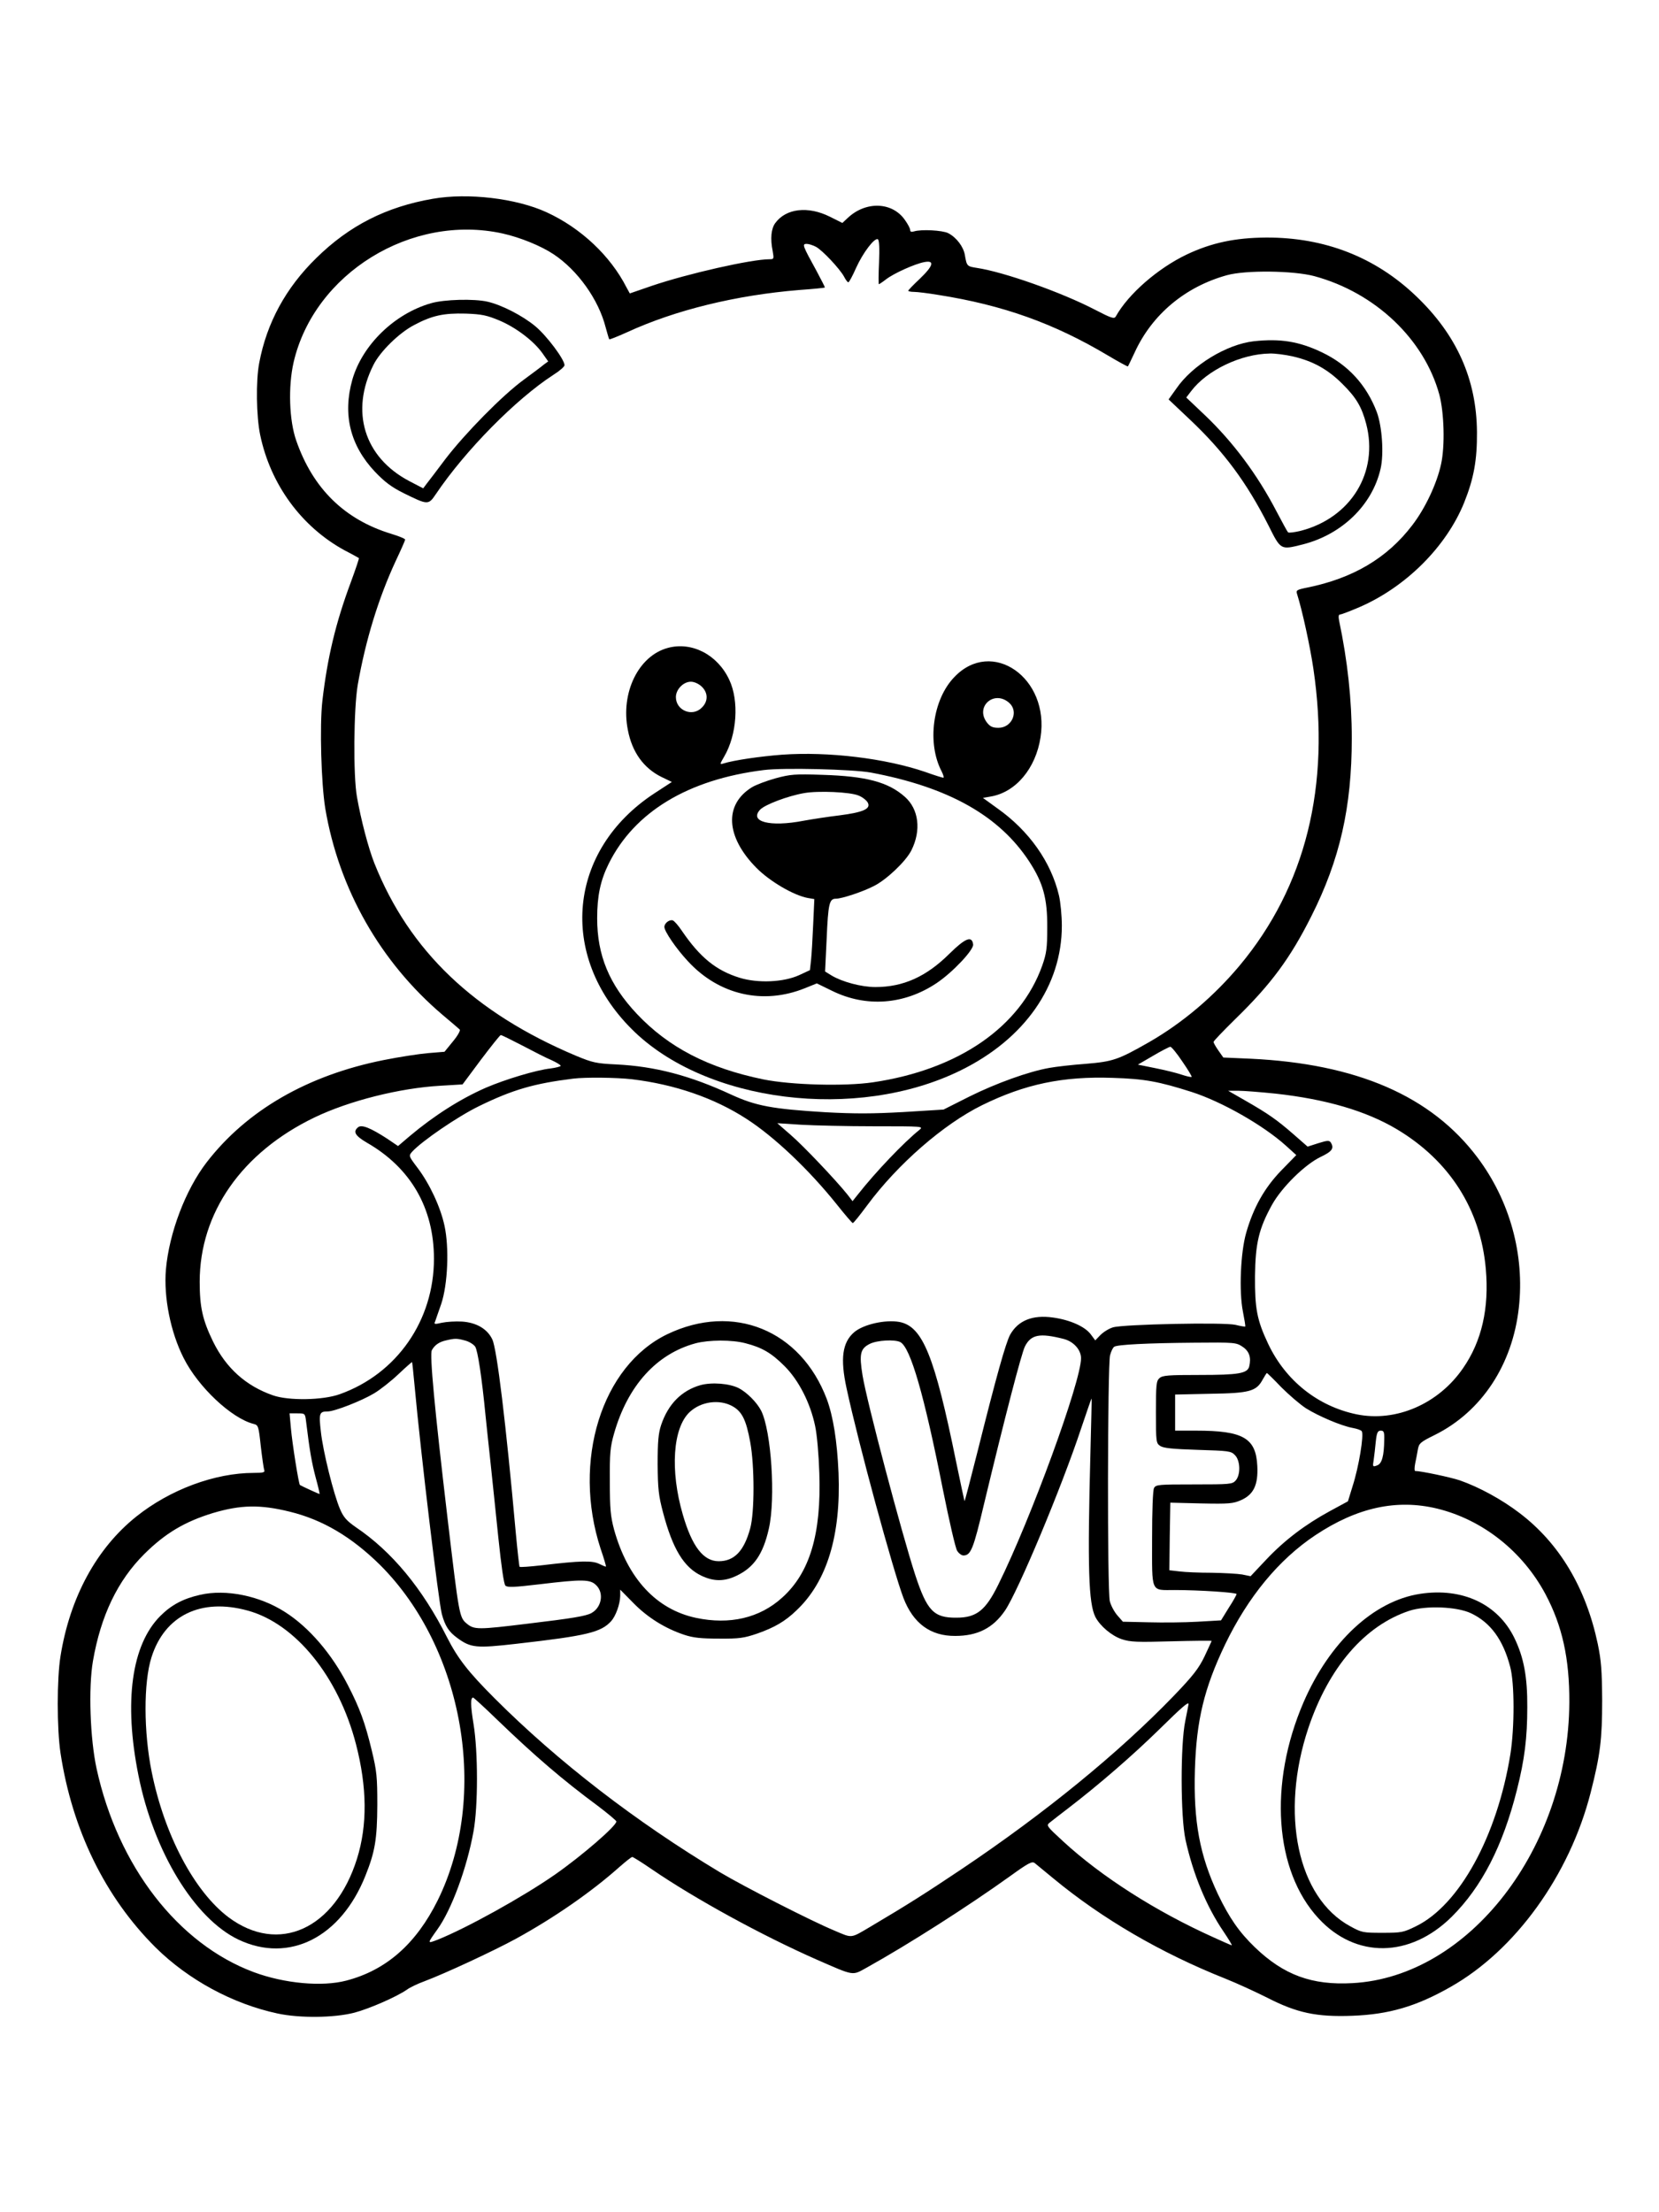
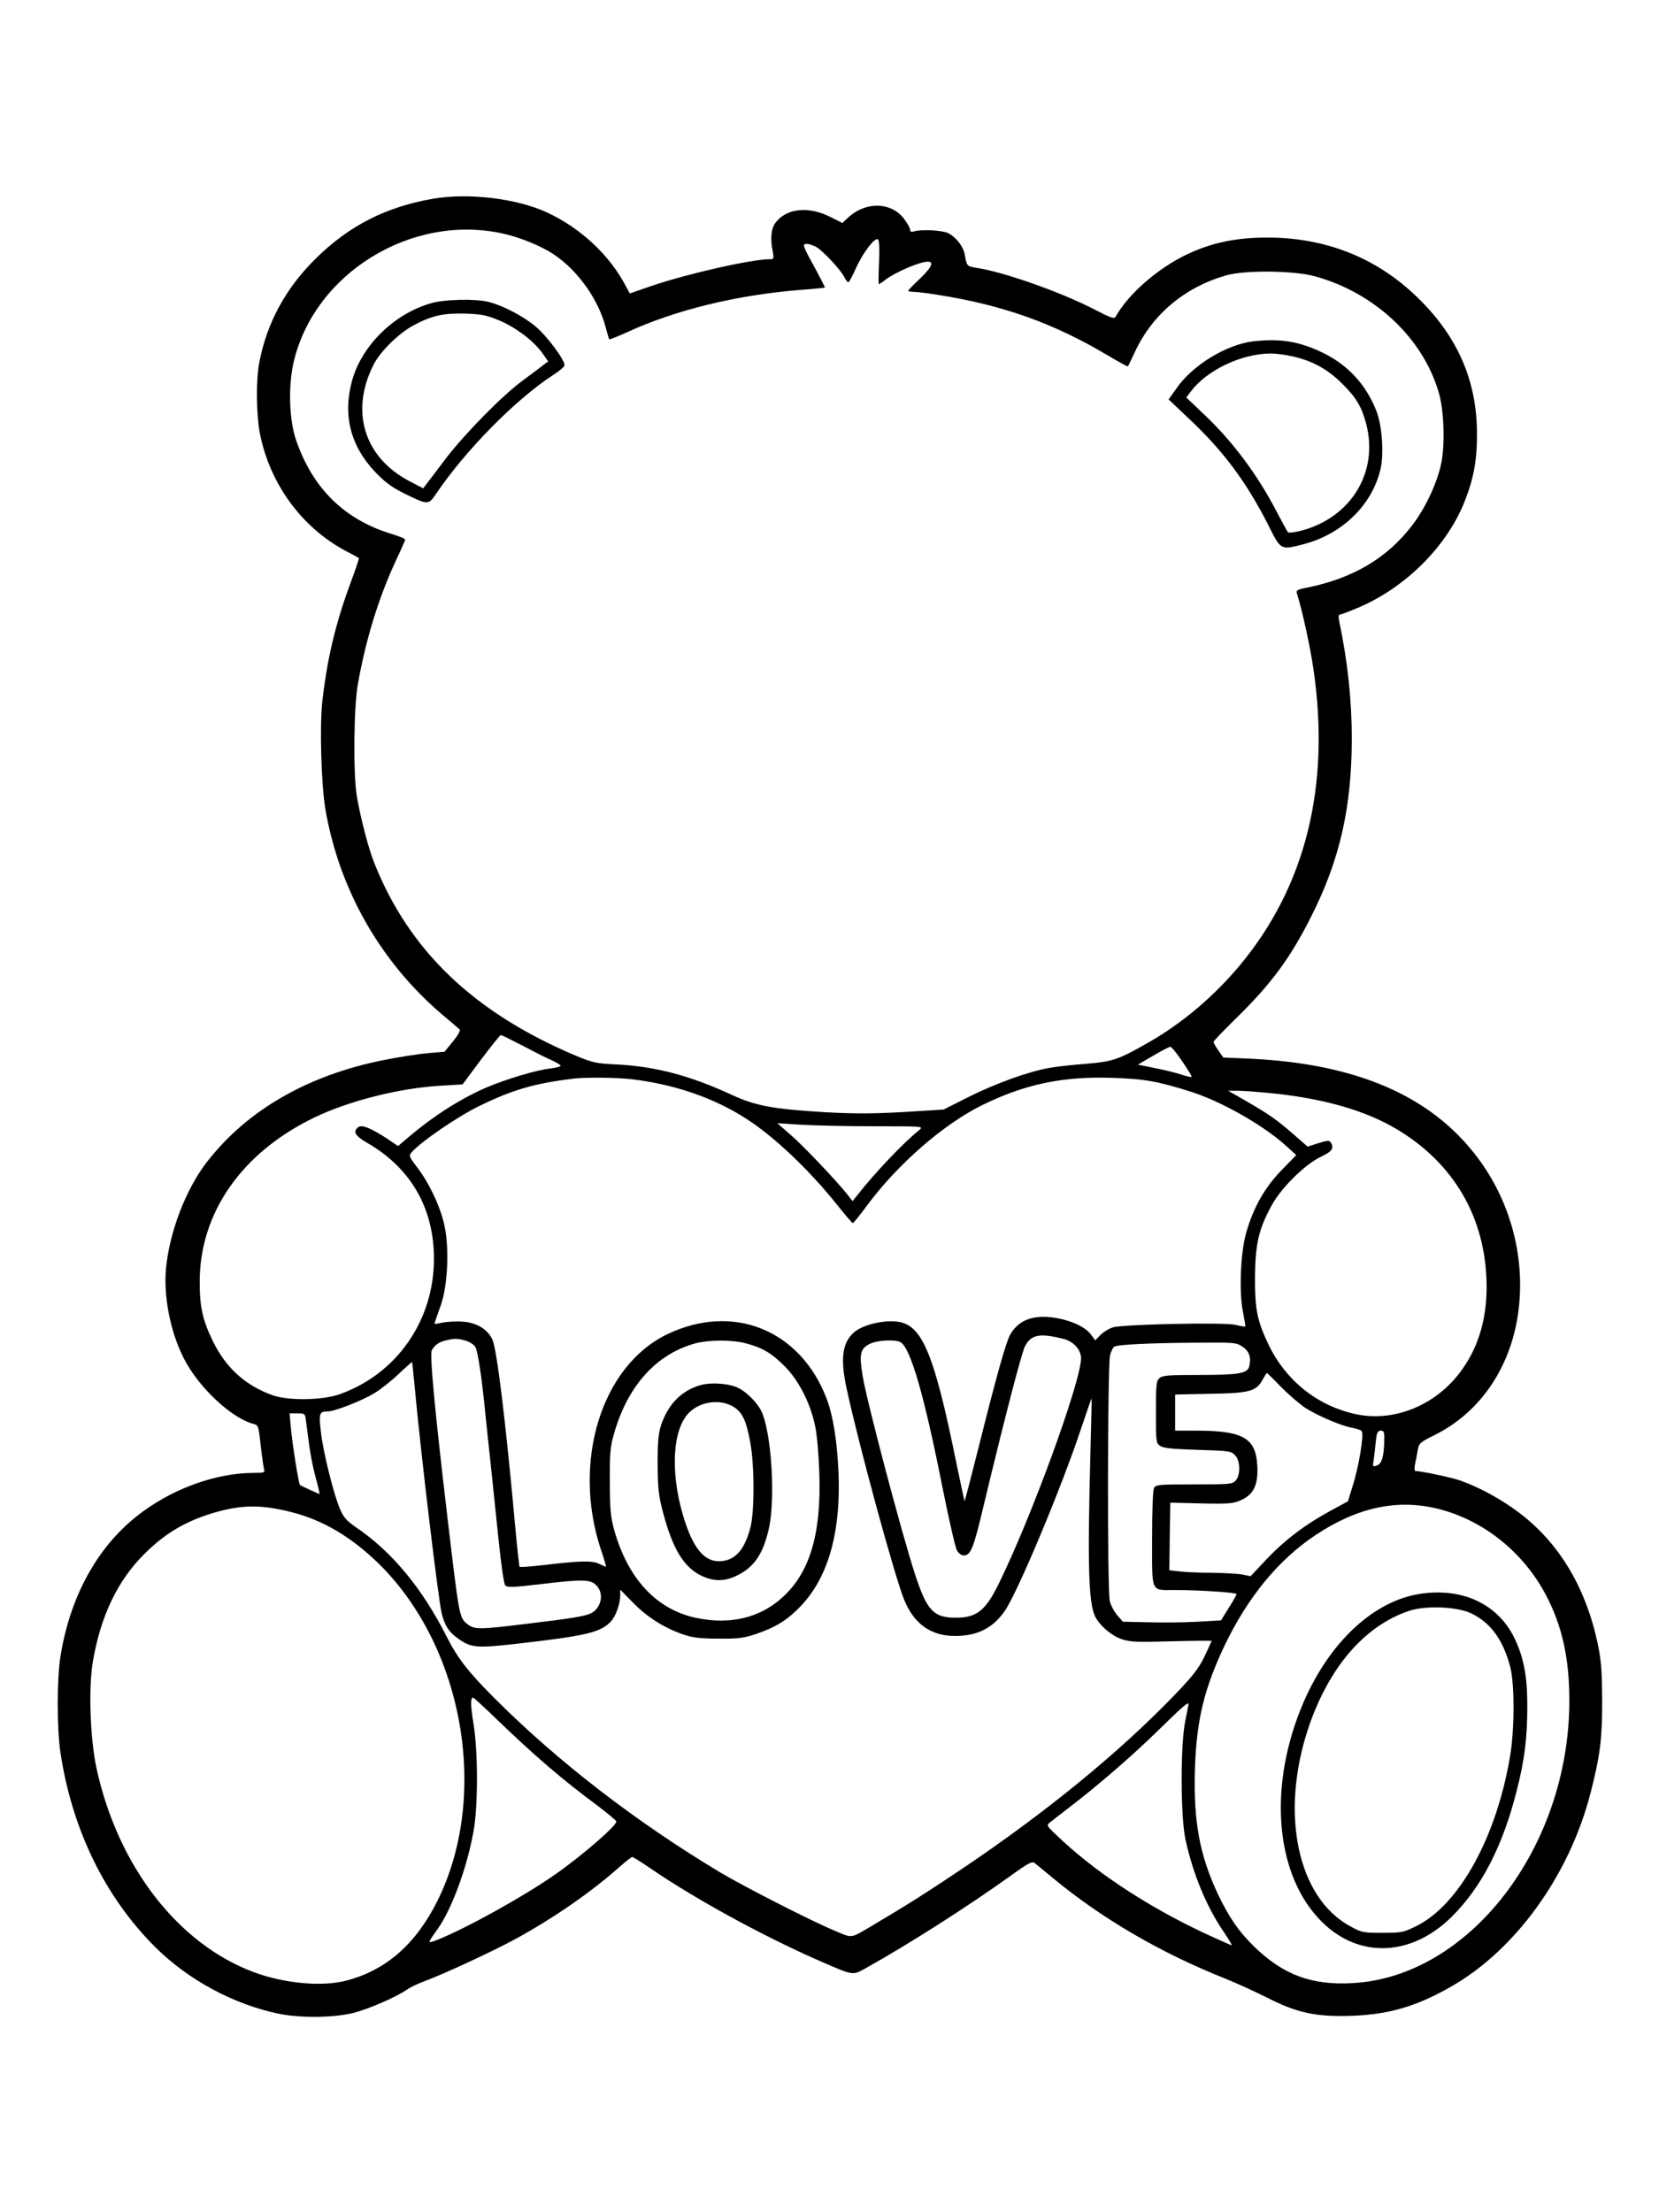
<svg xmlns="http://www.w3.org/2000/svg" version="1.0" width="864pt" height="1152pt" viewBox="0 0 864 1152" preserveAspectRatio="xMidYMid meet">
  <g transform="translate(0,1152) scale(0.1,-0.1)" fill="#000000" stroke="none">
    <path d="M2255 10485 c-244 -42 -436 -140 -607 -308 -160 -156 -259 -339 -298 -547 -18 -93 -15 -280 5 -375 54 -259 216 -479 440 -601 39 -20 72 -39 74 -40 2 -2 -17 -58 -42 -126 -79 -212 -122 -393 -148 -617 -15 -131 -6 -432 15 -561 71 -420 287 -800 611 -1075 44 -37 84 -71 89 -76 5 -5 -10 -32 -35 -62 l-44 -54 -85 -7 c-47 -4 -151 -20 -231 -36 -397 -79 -714 -262 -923 -533 -110 -143 -195 -367 -212 -558 -12 -144 24 -326 92 -460 76 -152 250 -315 365 -344 24 -6 26 -11 37 -115 7 -60 15 -116 18 -125 5 -12 -4 -15 -54 -15 -203 0 -437 -87 -613 -228 -206 -165 -345 -420 -394 -727 -19 -117 -19 -377 0 -503 61 -401 232 -751 495 -1013 171 -169 402 -294 635 -344 115 -25 296 -23 400 4 80 21 223 84 274 120 15 11 56 31 92 44 109 41 358 157 474 220 199 109 394 244 540 374 33 29 63 53 68 53 4 0 49 -28 100 -63 228 -156 574 -345 857 -470 204 -89 186 -86 266 -42 217 121 524 317 743 474 97 70 116 80 130 69 9 -7 52 -43 96 -79 255 -211 561 -389 895 -522 63 -25 162 -71 220 -100 154 -79 256 -101 443 -94 189 7 332 48 511 150 338 191 620 582 730 1012 50 196 60 278 60 480 -1 157 -5 208 -23 295 -62 293 -200 523 -406 680 -94 72 -212 136 -312 171 -47 16 -203 49 -233 49 -4 0 -4 17 0 38 4 20 11 53 14 73 6 33 12 39 89 77 243 121 404 365 437 662 31 276 -47 558 -215 782 -241 321 -629 489 -1185 515 l-139 6 -26 37 c-14 20 -25 40 -25 44 0 5 51 58 114 120 186 181 286 317 395 534 149 295 211 569 211 927 0 202 -22 404 -66 613 -4 21 -3 32 5 32 6 0 51 17 100 38 243 105 453 315 546 544 51 127 68 223 67 368 -2 274 -105 506 -317 708 -212 203 -476 306 -780 305 -162 -1 -285 -27 -414 -88 -151 -72 -305 -206 -370 -323 -8 -14 -23 -9 -108 35 -175 91 -475 197 -616 218 -51 8 -52 9 -62 67 -7 43 -44 92 -87 114 -30 15 -140 21 -178 9 -14 -4 -20 -2 -20 8 0 8 -13 32 -29 54 -66 92 -202 96 -295 9 l-29 -27 -66 33 c-113 56 -227 43 -283 -33 -22 -29 -27 -82 -14 -146 7 -41 7 -43 -17 -43 -94 0 -426 -75 -614 -139 l-113 -39 -17 31 c-84 165 -238 310 -417 392 -157 72 -409 102 -591 70z m363 -181 c90 -20 199 -64 265 -108 125 -83 234 -235 271 -380 9 -32 17 -61 19 -63 2 -2 44 15 93 37 250 115 566 193 898 220 71 5 131 11 132 13 1 1 -19 40 -44 87 -72 131 -76 140 -51 140 11 0 33 -7 48 -15 33 -17 125 -115 147 -156 8 -16 18 -29 22 -29 4 0 22 33 40 74 36 80 97 160 114 150 7 -5 9 -47 6 -120 -3 -63 -3 -114 -1 -114 2 0 19 11 37 25 41 32 151 81 199 90 56 11 49 -18 -23 -87 -33 -31 -60 -59 -60 -62 0 -3 14 -6 30 -6 17 0 74 -7 128 -16 336 -53 601 -148 880 -314 57 -34 105 -60 106 -58 2 2 17 34 35 72 91 199 264 343 481 403 98 27 346 24 455 -5 317 -86 572 -328 651 -617 25 -94 30 -267 9 -362 -22 -102 -83 -231 -150 -318 -131 -172 -310 -277 -548 -325 -54 -11 -58 -14 -52 -33 28 -89 68 -274 85 -389 90 -610 -40 -1134 -384 -1546 -134 -160 -295 -297 -470 -398 -163 -93 -189 -102 -333 -114 -70 -5 -155 -15 -188 -21 -108 -19 -277 -80 -416 -149 l-135 -68 -210 -13 c-162 -9 -253 -9 -404 -1 -279 17 -363 33 -490 91 -215 100 -398 148 -600 158 -105 5 -123 9 -210 45 -531 224 -868 546 -1050 1002 -32 81 -70 227 -91 346 -20 112 -17 459 4 583 41 234 108 452 198 646 27 57 49 107 49 111 0 5 -33 18 -72 30 -243 74 -408 235 -495 485 -37 105 -43 281 -14 408 107 463 614 776 1089 671z m103 -4229 c57 -30 125 -65 152 -76 26 -12 47 -25 47 -29 0 -4 -24 -10 -53 -14 -74 -8 -236 -57 -336 -100 -133 -58 -271 -146 -397 -252 l-61 -52 -56 38 c-88 57 -133 75 -152 60 -28 -23 -16 -44 45 -80 229 -131 350 -341 350 -605 0 -321 -193 -599 -490 -705 -88 -32 -267 -35 -349 -6 -140 49 -243 141 -311 279 -55 113 -70 180 -70 312 0 360 220 674 598 856 181 87 444 153 655 165 l116 7 96 129 c53 70 99 128 103 128 5 0 55 -25 113 -55z m3436 -82 c29 -42 51 -78 49 -81 -3 -2 -26 3 -53 12 -26 9 -88 24 -138 34 l-89 18 79 46 c44 26 85 47 90 47 6 0 34 -34 62 -76z m-2867 -93 c225 -27 430 -98 597 -206 146 -94 326 -265 471 -446 42 -53 80 -97 83 -97 4 -1 37 41 75 92 159 215 398 423 599 522 224 110 421 151 680 142 166 -5 240 -19 410 -73 159 -51 376 -175 493 -281 l53 -48 -78 -80 c-87 -90 -145 -192 -183 -325 -29 -101 -38 -304 -17 -410 8 -41 14 -76 12 -78 -1 -1 -24 2 -51 9 -61 14 -581 3 -637 -13 -21 -6 -50 -24 -66 -40 l-27 -28 -23 31 c-30 41 -109 76 -197 88 -106 15 -181 -15 -223 -89 -23 -42 -73 -221 -167 -597 -38 -150 -69 -271 -71 -270 -1 2 -20 92 -43 202 -113 556 -175 708 -296 731 -73 13 -186 -12 -235 -53 -62 -53 -74 -137 -40 -293 63 -292 241 -945 296 -1091 51 -133 141 -199 270 -198 116 0 197 41 259 132 67 98 294 639 397 950 29 86 53 156 54 154 1 -1 -2 -126 -6 -277 -16 -603 -10 -790 26 -861 25 -47 84 -97 137 -115 45 -15 80 -16 260 -11 114 3 208 4 208 2 0 -2 -17 -38 -37 -81 -30 -62 -59 -100 -162 -207 -285 -295 -666 -607 -1104 -901 -191 -128 -283 -186 -472 -298 -107 -63 -94 -62 -188 -22 -121 50 -473 230 -597 304 -438 263 -843 575 -1174 906 -138 138 -192 208 -248 318 -128 254 -287 447 -476 574 -47 33 -63 51 -81 93 -33 76 -89 301 -100 404 -11 96 -8 105 36 105 36 0 178 56 241 94 32 19 89 64 127 100 38 36 70 64 71 63 1 -1 7 -56 13 -122 33 -359 125 -1125 142 -1190 17 -63 37 -93 81 -125 70 -51 98 -54 307 -30 370 42 441 60 494 118 24 27 46 88 47 131 l0 33 68 -69 c74 -76 166 -133 265 -166 48 -16 89 -20 182 -20 105 -1 130 3 198 26 91 32 146 64 205 121 159 150 232 391 219 716 -7 165 -28 295 -61 384 -136 360 -487 503 -831 338 -342 -165 -496 -661 -347 -1117 17 -49 29 -91 28 -93 -2 -1 -17 5 -35 14 -36 18 -97 17 -298 -7 -62 -7 -114 -11 -117 -8 -2 2 -11 83 -20 179 -51 567 -98 955 -122 1005 -26 55 -83 88 -158 93 -33 2 -80 -1 -104 -6 -39 -9 -43 -8 -36 6 3 10 18 51 32 92 34 102 42 292 17 407 -21 98 -78 219 -140 301 -47 62 -47 63 -29 84 51 56 238 184 349 238 176 86 288 118 490 143 65 8 225 6 305 -3z m3353 -75 c263 -29 471 -90 631 -185 275 -164 437 -418 464 -728 18 -204 -21 -376 -118 -516 -128 -187 -350 -283 -555 -241 -202 42 -369 175 -460 366 -59 125 -70 184 -69 354 2 171 20 247 89 372 51 91 171 209 252 248 61 29 72 45 54 75 -8 12 -17 12 -65 -3 l-56 -18 -72 63 c-87 76 -134 109 -253 177 l-89 51 52 0 c29 0 117 -7 195 -15z m-2090 -170 c253 0 258 0 235 -19 -81 -65 -228 -219 -320 -336 l-28 -35 -27 35 c-61 76 -229 253 -295 310 l-70 61 124 -8 c67 -4 239 -8 381 -8z m985 -1107 c53 -13 92 -57 92 -101 0 -121 -261 -836 -431 -1179 -66 -134 -113 -172 -218 -172 -118 -1 -153 35 -215 224 -70 215 -252 902 -274 1038 -18 111 -12 139 38 164 38 19 130 24 159 9 53 -29 124 -275 221 -765 33 -164 66 -309 75 -322 8 -13 23 -24 32 -24 39 0 52 32 108 269 109 454 195 785 213 820 32 62 77 70 200 39z m-3115 -9 c20 -5 44 -20 52 -32 13 -21 34 -155 54 -362 6 -55 17 -165 26 -245 9 -80 26 -253 40 -384 16 -154 29 -244 37 -253 11 -10 43 -9 178 7 225 27 264 26 295 -5 42 -41 28 -116 -25 -145 -29 -16 -104 -28 -330 -55 -261 -32 -280 -32 -319 0 -39 33 -40 39 -101 555 -67 568 -93 846 -81 869 15 27 38 43 74 51 46 11 57 11 100 -1z m1460 -14 c86 -22 135 -51 203 -119 74 -74 134 -192 159 -311 10 -46 19 -151 22 -246 11 -318 -50 -520 -194 -649 -117 -106 -273 -142 -448 -105 -207 44 -356 205 -427 460 -18 68 -22 106 -22 250 -1 148 2 180 22 250 71 249 221 415 425 470 69 18 189 19 260 0z m2588 -18 c35 -23 46 -56 35 -102 -9 -37 -54 -45 -259 -45 -163 0 -193 -2 -209 -17 -16 -14 -18 -34 -18 -177 0 -156 1 -162 23 -176 16 -11 65 -16 194 -20 161 -5 174 -6 194 -27 29 -28 31 -103 4 -133 -17 -19 -30 -20 -216 -20 -186 0 -199 -1 -209 -19 -6 -12 -10 -115 -10 -265 0 -286 -9 -266 118 -266 130 0 322 -13 322 -21 0 -4 -18 -37 -41 -72 l-40 -65 -122 -7 c-67 -4 -182 -5 -255 -3 l-134 3 -28 32 c-16 18 -34 51 -40 74 -14 51 -12 1224 1 1281 5 20 15 41 22 45 17 11 170 19 418 21 210 2 217 1 250 -21z m202 -211 c40 -40 98 -90 129 -110 66 -41 183 -91 243 -102 22 -4 43 -11 47 -17 12 -19 -15 -185 -48 -287 l-24 -78 -94 -51 c-127 -69 -236 -151 -332 -253 l-81 -86 -44 9 c-24 4 -96 8 -159 9 -63 0 -139 3 -168 7 l-52 6 2 176 3 176 161 -4 c145 -3 166 -1 207 17 66 29 90 80 85 178 -7 146 -74 184 -320 184 l-108 0 0 94 0 94 183 4 c206 3 240 13 273 74 10 18 20 34 22 34 2 0 36 -33 75 -74z m-5079 -178 c19 -156 30 -216 50 -292 13 -47 22 -86 20 -86 -3 0 -91 40 -102 47 -6 3 -40 215 -47 296 l-7 77 41 0 c39 0 40 0 45 -42z m5615 -95 c-1 -85 -12 -125 -37 -134 -23 -9 -24 -7 -18 28 3 21 8 64 11 96 5 47 10 57 26 57 16 0 19 -7 18 -47z m276 -359 c237 -58 445 -223 564 -446 87 -164 125 -334 124 -563 -4 -758 -522 -1429 -1129 -1462 -211 -12 -358 42 -508 186 -83 80 -134 154 -193 277 -95 202 -128 379 -120 649 8 257 48 423 157 651 120 249 280 443 471 570 217 144 423 189 634 138z m-5976 -16 c172 -42 323 -132 471 -278 436 -436 568 -1201 300 -1745 -113 -228 -269 -365 -477 -419 -126 -33 -322 -15 -481 44 -395 147 -708 552 -819 1060 -34 157 -43 421 -19 560 41 237 129 420 268 558 109 108 210 168 357 213 145 43 246 45 400 7z m1083 -1086 c193 -186 340 -312 520 -445 53 -40 97 -77 98 -82 1 -23 -181 -180 -320 -277 -168 -117 -461 -279 -611 -339 -55 -21 -55 -22 -1 54 73 101 154 320 188 510 24 130 24 415 0 560 -16 98 -16 137 -2 137 3 0 61 -53 128 -118z m3598 84 c0 -2 -8 -41 -17 -87 -26 -124 -25 -500 1 -619 39 -178 108 -346 197 -477 27 -40 47 -73 44 -73 -3 0 -44 18 -92 40 -303 136 -586 317 -786 501 -87 80 -89 83 -70 98 11 9 55 43 98 76 159 122 334 274 470 407 124 122 155 148 155 134z" />
    <path d="M2245 9941 c-190 -54 -358 -217 -410 -398 -51 -181 -12 -342 118 -480 51 -53 85 -79 149 -111 126 -62 129 -63 168 -5 153 227 416 494 612 621 32 20 58 43 58 50 0 30 -92 153 -152 203 -66 55 -175 111 -249 128 -69 16 -226 12 -294 -8z m356 -90 c85 -36 177 -105 223 -169 l31 -44 -22 -16 c-11 -10 -59 -45 -106 -80 -111 -81 -305 -279 -407 -412 -43 -58 -88 -116 -98 -129 l-18 -24 -73 38 c-235 124 -308 363 -186 605 35 70 133 166 211 207 94 50 154 63 269 60 85 -3 111 -9 176 -36z" />
    <path d="M6530 9743 c-142 -16 -321 -125 -404 -247 l-40 -56 110 -104 c179 -169 297 -329 410 -552 65 -130 63 -128 179 -99 204 52 362 205 405 394 18 77 8 221 -20 296 -54 141 -149 245 -285 310 -119 57 -217 73 -355 58z m203 -79 c104 -24 182 -67 258 -143 73 -72 101 -121 124 -208 66 -252 -79 -489 -340 -557 -33 -8 -63 -12 -67 -8 -4 4 -30 52 -59 107 -100 193 -228 364 -374 503 l-97 92 26 34 c82 108 259 193 409 195 26 1 80 -6 120 -15z" />
-     <path d="M3478 8146 c-153 -41 -247 -234 -208 -428 22 -115 82 -198 175 -244 l54 -26 -92 -60 c-449 -295 -502 -843 -117 -1227 382 -383 1171 -482 1713 -215 334 164 527 441 527 753 0 53 -7 124 -15 158 -41 174 -155 336 -320 453 l-76 55 40 7 c131 22 235 146 260 308 49 310 -254 521 -450 313 -112 -117 -142 -343 -65 -490 9 -18 13 -33 9 -33 -5 0 -47 13 -94 30 -208 71 -504 107 -745 90 -118 -9 -253 -29 -307 -46 -19 -6 -19 -4 5 37 66 113 78 289 26 399 -61 131 -195 200 -320 166z m176 -201 c34 -32 35 -77 1 -110 -49 -50 -135 -15 -135 55 0 40 39 80 78 80 17 0 40 -10 56 -25z m1604 -87 c48 -46 11 -128 -58 -128 -30 0 -43 6 -59 26 -66 84 38 175 117 102z m-723 -361 c405 -76 669 -225 825 -463 73 -112 95 -193 94 -344 0 -108 -4 -135 -26 -198 -114 -320 -436 -542 -881 -608 -149 -22 -427 -14 -571 15 -287 59 -495 167 -659 341 -144 153 -207 305 -207 498 0 117 17 197 60 284 134 270 413 439 808 488 101 13 463 4 557 -13z" />
-     <path d="M4039 7467 c-47 -13 -102 -34 -122 -46 -147 -90 -138 -258 22 -420 69 -70 193 -143 267 -157 l35 -6 -6 -132 c-3 -72 -8 -155 -11 -184 l-6 -54 -56 -26 c-81 -37 -213 -43 -309 -14 -124 38 -208 107 -302 245 -18 27 -39 51 -47 54 -17 6 -44 -14 -44 -34 0 -23 62 -114 124 -180 161 -174 390 -227 608 -139 l62 25 80 -39 c177 -87 375 -72 543 40 84 56 195 174 191 202 -6 47 -41 33 -124 -49 -120 -119 -240 -173 -385 -173 -73 0 -173 27 -228 60 l-34 21 8 167 c8 187 14 212 48 212 31 0 140 36 198 66 66 33 166 128 195 185 53 105 39 216 -34 280 -87 77 -202 107 -427 114 -146 5 -168 3 -246 -18z m433 -90 c20 -8 41 -25 47 -36 18 -33 -23 -51 -147 -67 -59 -7 -143 -20 -187 -28 -176 -34 -285 -5 -226 58 25 26 143 71 229 86 72 13 241 6 284 -13z" />
    <path d="M3648 4307 c-98 -28 -168 -98 -205 -208 -14 -43 -18 -84 -18 -204 1 -129 5 -164 28 -251 50 -190 109 -287 201 -330 64 -30 118 -30 181 0 91 43 139 112 169 245 36 158 13 509 -40 615 -23 44 -73 94 -116 117 -49 25 -141 32 -200 16z m167 -110 c50 -28 71 -72 92 -186 23 -124 23 -367 0 -450 -32 -118 -83 -171 -164 -171 -80 0 -139 77 -187 243 -67 230 -52 452 36 534 59 55 155 68 223 30z" />
    <path d="M7395 3220 c-241 -37 -470 -250 -606 -564 -183 -424 -152 -878 78 -1126 194 -210 476 -206 693 8 157 156 267 370 340 661 40 158 54 271 54 431 1 157 -18 259 -67 360 -86 177 -271 264 -492 230z m266 -101 c101 -48 167 -137 204 -279 23 -85 23 -316 1 -455 -69 -427 -266 -786 -492 -896 -65 -32 -75 -34 -174 -34 -101 0 -108 1 -168 34 -275 149 -367 587 -218 1033 106 315 293 533 526 610 86 28 247 22 321 -13z" />
-     <path d="M1042 3215 c-88 -20 -149 -52 -207 -110 -150 -150 -191 -447 -114 -830 79 -397 292 -747 522 -856 263 -124 532 12 660 333 50 125 61 190 62 368 0 148 -3 177 -29 285 -35 145 -63 221 -124 339 -84 164 -203 302 -327 381 -132 85 -308 121 -443 90z m248 -82 c249 -68 473 -344 564 -696 58 -224 60 -422 5 -597 -115 -366 -408 -499 -669 -304 -178 134 -334 429 -400 757 -42 207 -43 465 -1 597 69 218 258 310 501 243z" />
  </g>
</svg>